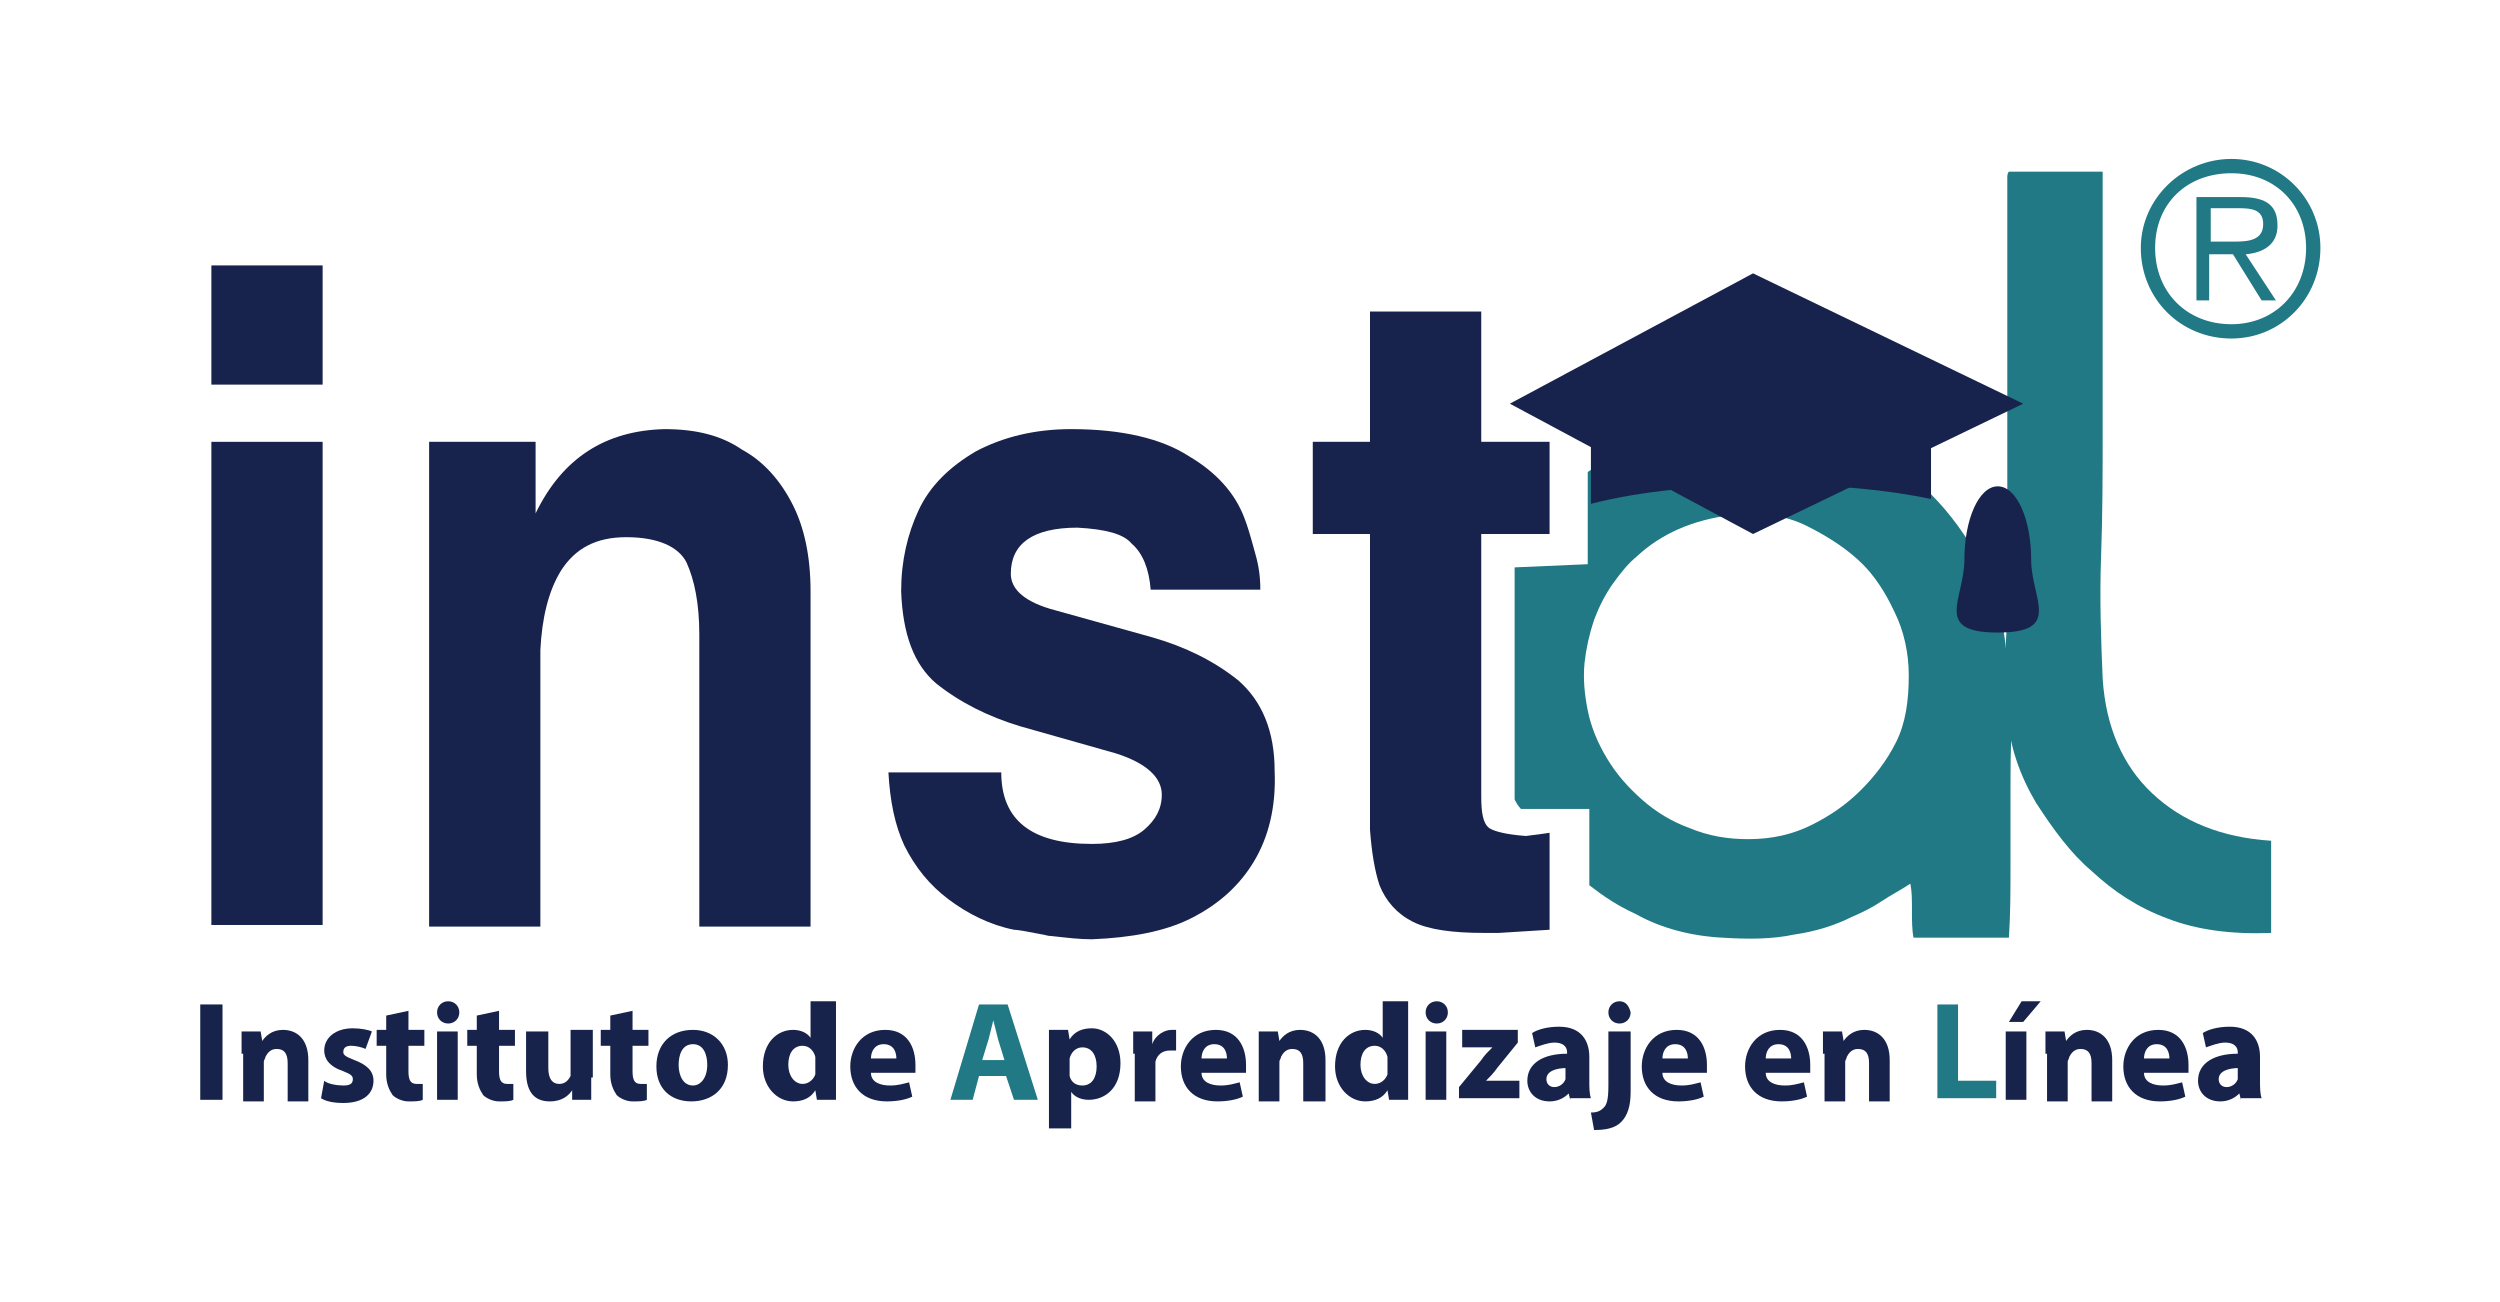
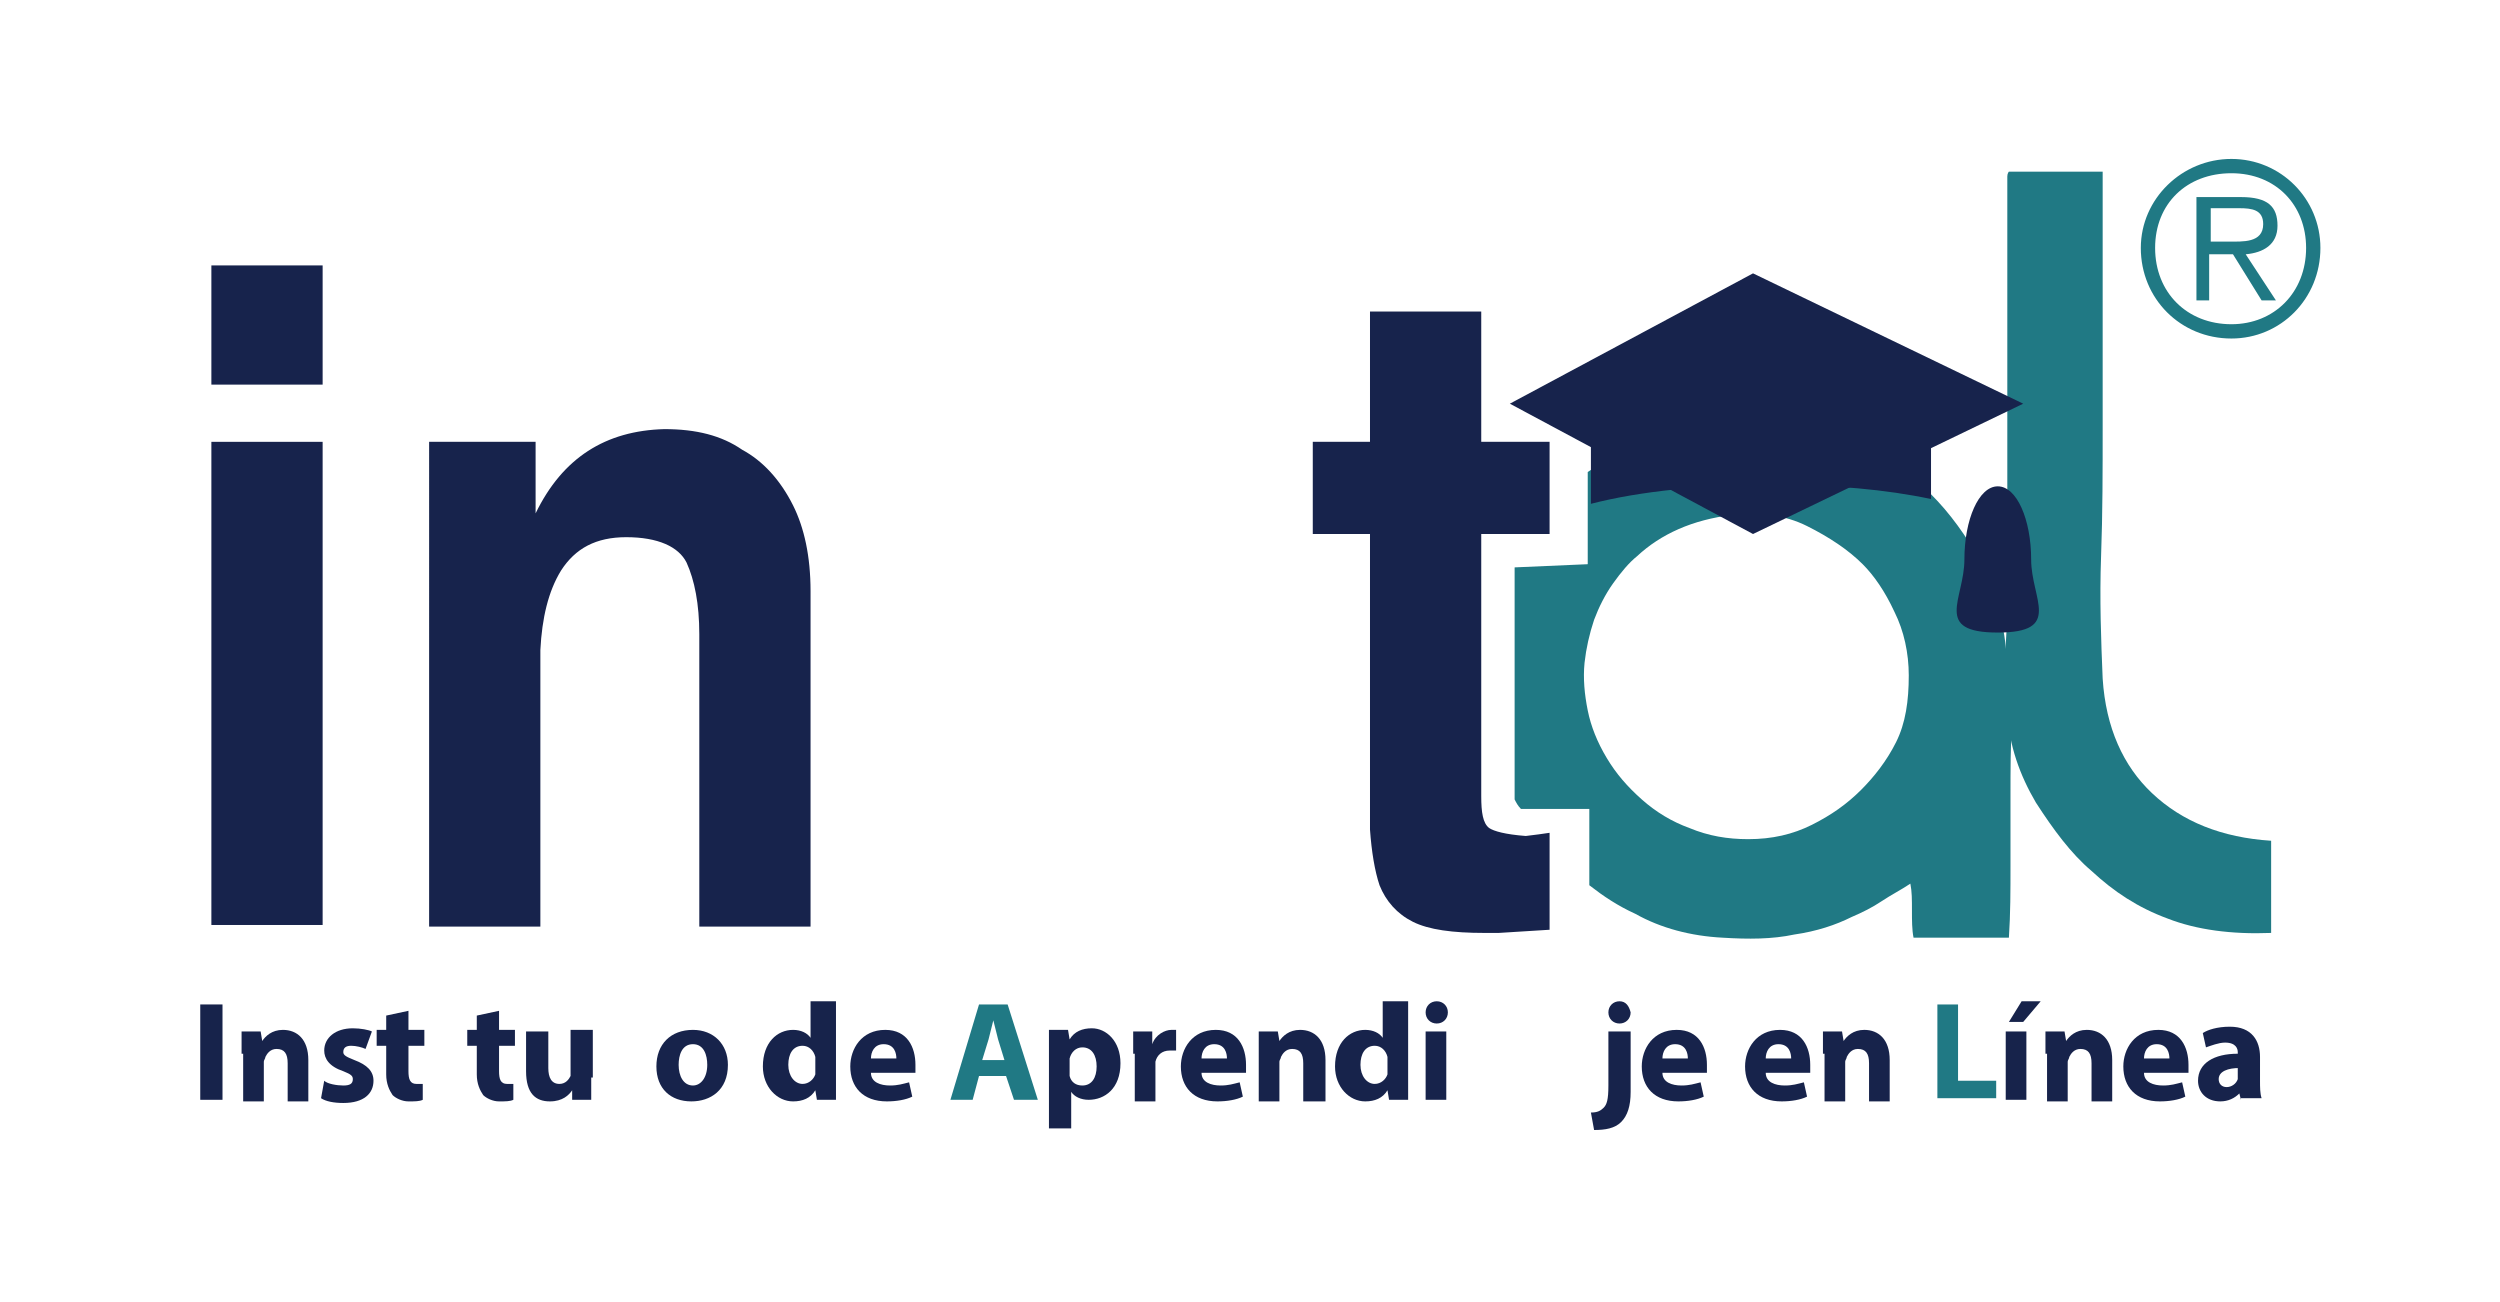
<svg xmlns="http://www.w3.org/2000/svg" version="1.1" id="Capa_1" x="0px" y="0px" viewBox="0 0 157.3 81.9" style="enable-background:new 0 0 157.3 81.9;" xml:space="preserve">
  <style type="text/css"> .st0{fill:#17234B;} .st1{fill:#207984;} .st2{fill:#17234C;} .st3{fill-rule:evenodd;clip-rule:evenodd;fill:#207984;} </style>
  <g>
    <path class="st0" d="M14,63.2v6h-1.4v-6H14z" />
    <path class="st0" d="M15.2,66.3c0-0.5,0-1,0-1.4h1.2l0.1,0.6h0c0.2-0.3,0.6-0.7,1.3-0.7c0.9,0,1.6,0.6,1.6,1.9v2.6h-1.3v-2.4 c0-0.6-0.2-0.9-0.7-0.9c-0.4,0-0.6,0.3-0.7,0.5c0,0.1-0.1,0.2-0.1,0.3v2.5h-1.3V66.3z" />
    <path class="st0" d="M20.4,68c0.2,0.2,0.8,0.3,1.2,0.3c0.4,0,0.6-0.1,0.6-0.4c0-0.2-0.1-0.3-0.6-0.5c-0.9-0.3-1.2-0.8-1.2-1.3 c0-0.8,0.7-1.4,1.8-1.4c0.5,0,1,0.1,1.2,0.2L23,66c-0.2-0.1-0.6-0.2-0.9-0.2c-0.3,0-0.5,0.1-0.5,0.4c0,0.2,0.2,0.3,0.7,0.5 c0.8,0.3,1.2,0.7,1.2,1.3c0,0.8-0.6,1.4-1.9,1.4c-0.6,0-1.1-0.1-1.4-0.3L20.4,68z" />
    <path class="st0" d="M25.7,63.6v1.2h1v1h-1v1.6c0,0.5,0.1,0.8,0.5,0.8c0.2,0,0.3,0,0.4,0l0,1c-0.2,0.1-0.5,0.1-0.9,0.1 c-0.4,0-0.8-0.2-1-0.4c-0.2-0.3-0.4-0.7-0.4-1.3v-1.8h-0.6v-1h0.6v-0.9L25.7,63.6z" />
-     <path class="st0" d="M28.9,63.7c0,0.4-0.3,0.7-0.7,0.7c-0.4,0-0.7-0.3-0.7-0.7c0-0.4,0.3-0.7,0.7-0.7C28.6,63,28.9,63.3,28.9,63.7z M27.5,69.2v-4.3h1.3v4.3H27.5z" />
    <path class="st0" d="M31.4,63.6v1.2h1v1h-1v1.6c0,0.5,0.1,0.8,0.5,0.8c0.2,0,0.3,0,0.4,0l0,1c-0.2,0.1-0.5,0.1-0.9,0.1 c-0.4,0-0.8-0.2-1-0.4c-0.2-0.3-0.4-0.7-0.4-1.3v-1.8h-0.6v-1h0.6v-0.9L31.4,63.6z" />
    <path class="st0" d="M37.2,67.8c0,0.6,0,1,0,1.4h-1.2L36,68.6h0c-0.2,0.3-0.6,0.7-1.4,0.7c-0.9,0-1.5-0.5-1.5-1.9v-2.5h1.4v2.3 c0,0.6,0.2,1,0.7,1c0.4,0,0.6-0.3,0.7-0.5c0-0.1,0-0.2,0-0.3v-2.6h1.4V67.8z" />
-     <path class="st0" d="M39.8,63.6v1.2h1v1h-1v1.6c0,0.5,0.1,0.8,0.5,0.8c0.2,0,0.3,0,0.4,0l0,1c-0.2,0.1-0.5,0.1-0.9,0.1 c-0.4,0-0.8-0.2-1-0.4c-0.2-0.3-0.4-0.7-0.4-1.3v-1.8h-0.6v-1h0.6v-0.9L39.8,63.6z" />
    <path class="st0" d="M45.8,67c0,1.6-1.1,2.3-2.3,2.3c-1.3,0-2.2-0.8-2.2-2.2c0-1.4,0.9-2.3,2.3-2.3C44.9,64.8,45.8,65.7,45.8,67z M42.7,67c0,0.7,0.3,1.3,0.9,1.3c0.5,0,0.9-0.5,0.9-1.3c0-0.6-0.2-1.3-0.9-1.3C42.9,65.7,42.7,66.4,42.7,67z" />
    <path class="st0" d="M52.6,62.9v5c0,0.5,0,1,0,1.3h-1.2l-0.1-0.6h0c-0.3,0.5-0.8,0.7-1.4,0.7c-1,0-1.9-0.9-1.9-2.2 c0-1.5,0.9-2.3,1.9-2.3c0.5,0,0.9,0.2,1.1,0.5h0v-2.3H52.6z M51.3,66.7c0-0.1,0-0.2,0-0.2c-0.1-0.4-0.4-0.7-0.8-0.7 c-0.6,0-0.9,0.5-0.9,1.2c0,0.7,0.4,1.2,0.9,1.2c0.4,0,0.7-0.3,0.8-0.6c0-0.1,0-0.2,0-0.3V66.7z" />
    <path class="st0" d="M54.8,67.5c0,0.6,0.6,0.8,1.2,0.8c0.5,0,0.8-0.1,1.2-0.2l0.2,0.9c-0.4,0.2-1,0.3-1.6,0.3 c-1.5,0-2.3-0.9-2.3-2.2c0-1.1,0.7-2.3,2.2-2.3c1.4,0,1.9,1.1,1.9,2.2c0,0.2,0,0.4,0,0.5H54.8z M56.4,66.6c0-0.3-0.1-0.9-0.8-0.9 c-0.6,0-0.8,0.5-0.8,0.9H56.4z" />
    <path class="st1" d="M61.6,67.7l-0.4,1.5h-1.4l1.8-6h1.8l1.9,6h-1.5l-0.5-1.5H61.6z M63.2,66.7l-0.4-1.3c-0.1-0.4-0.2-0.8-0.3-1.2 h0c-0.1,0.4-0.2,0.8-0.3,1.2l-0.4,1.3H63.2z" />
    <path class="st0" d="M66,66.3c0-0.6,0-1.1,0-1.5h1.2l0.1,0.6h0c0.3-0.5,0.8-0.7,1.4-0.7c0.9,0,1.8,0.8,1.8,2.2c0,1.6-1,2.3-2,2.3 c-0.5,0-0.9-0.2-1.1-0.5h0V71H66V66.3z M67.3,67.4c0,0.1,0,0.2,0,0.3c0.1,0.4,0.4,0.6,0.8,0.6c0.6,0,0.9-0.5,0.9-1.2 c0-0.7-0.3-1.2-0.9-1.2c-0.4,0-0.7,0.3-0.8,0.7c0,0.1,0,0.2,0,0.2V67.4z" />
    <path class="st0" d="M71.3,66.3c0-0.6,0-1.1,0-1.4h1.2l0,0.8h0c0.2-0.6,0.8-0.9,1.2-0.9c0.1,0,0.2,0,0.3,0v1.3c-0.1,0-0.2,0-0.4,0 c-0.5,0-0.8,0.3-0.9,0.7c0,0.1,0,0.2,0,0.3v2.2h-1.3V66.3z" />
    <path class="st0" d="M75.6,67.5c0,0.6,0.6,0.8,1.2,0.8c0.5,0,0.8-0.1,1.2-0.2l0.2,0.9c-0.4,0.2-1,0.3-1.6,0.3 c-1.5,0-2.3-0.9-2.3-2.2c0-1.1,0.7-2.3,2.2-2.3c1.4,0,1.9,1.1,1.9,2.2c0,0.2,0,0.4,0,0.5H75.6z M77.2,66.6c0-0.3-0.1-0.9-0.8-0.9 c-0.6,0-0.8,0.5-0.8,0.9H77.2z" />
    <path class="st0" d="M79.2,66.3c0-0.5,0-1,0-1.4h1.2l0.1,0.6h0c0.2-0.3,0.6-0.7,1.3-0.7c0.9,0,1.6,0.6,1.6,1.9v2.6H82v-2.4 c0-0.6-0.2-0.9-0.7-0.9c-0.4,0-0.6,0.3-0.7,0.5c0,0.1-0.1,0.2-0.1,0.3v2.5h-1.3V66.3z" />
    <path class="st0" d="M88.6,62.9v5c0,0.5,0,1,0,1.3h-1.2l-0.1-0.6h0c-0.3,0.5-0.8,0.7-1.4,0.7c-1,0-1.9-0.9-1.9-2.2 c0-1.5,0.9-2.3,1.9-2.3c0.5,0,0.9,0.2,1.1,0.5h0v-2.3H88.6z M87.3,66.7c0-0.1,0-0.2,0-0.2c-0.1-0.4-0.4-0.7-0.8-0.7 c-0.6,0-0.9,0.5-0.9,1.2c0,0.7,0.4,1.2,0.9,1.2c0.4,0,0.7-0.3,0.8-0.6c0-0.1,0-0.2,0-0.3V66.7z" />
    <path class="st0" d="M91.1,63.7c0,0.4-0.3,0.7-0.7,0.7c-0.4,0-0.7-0.3-0.7-0.7c0-0.4,0.3-0.7,0.7-0.7C90.8,63,91.1,63.3,91.1,63.7z M89.7,69.2v-4.3h1.3v4.3H89.7z" />
-     <path class="st0" d="M91.8,68.4l1.4-1.7c0.2-0.3,0.4-0.5,0.7-0.8v0H92v-1.1h3.5v0.8l-1.3,1.6c-0.2,0.3-0.5,0.6-0.7,0.8v0h2.1v1.1 h-3.8V68.4z" />
-     <path class="st0" d="M98.8,69.2l-0.1-0.4h0c-0.3,0.3-0.7,0.5-1.2,0.5c-0.9,0-1.4-0.6-1.4-1.3c0-1.1,1-1.7,2.5-1.7v-0.1 c0-0.2-0.1-0.6-0.8-0.6c-0.4,0-0.9,0.2-1.2,0.3l-0.2-0.9c0.3-0.2,0.9-0.4,1.7-0.4c1.4,0,1.9,0.9,1.9,1.9v1.5c0,0.4,0,0.8,0.1,1.1 H98.8z M98.6,67.2c-0.7,0-1.3,0.2-1.3,0.7c0,0.3,0.2,0.5,0.5,0.5c0.3,0,0.6-0.2,0.7-0.5c0-0.1,0-0.2,0-0.2V67.2z" />
    <path class="st0" d="M100.1,70c0.4,0,0.6-0.1,0.8-0.3c0.2-0.2,0.3-0.5,0.3-1.4v-3.4h1.4v3.8c0,0.9-0.2,1.5-0.6,1.9 c-0.4,0.4-1,0.5-1.7,0.5L100.1,70z M102.6,63.7c0,0.4-0.3,0.7-0.7,0.7c-0.4,0-0.7-0.3-0.7-0.7c0-0.4,0.3-0.7,0.7-0.7 C102.3,63,102.5,63.3,102.6,63.7z" />
    <path class="st0" d="M104.6,67.5c0,0.6,0.6,0.8,1.2,0.8c0.5,0,0.8-0.1,1.2-0.2l0.2,0.9c-0.4,0.2-1,0.3-1.6,0.3 c-1.5,0-2.3-0.9-2.3-2.2c0-1.1,0.7-2.3,2.2-2.3c1.4,0,1.9,1.1,1.9,2.2c0,0.2,0,0.4,0,0.5H104.6z M106.2,66.6c0-0.3-0.1-0.9-0.8-0.9 c-0.6,0-0.8,0.5-0.8,0.9H106.2z" />
    <path class="st0" d="M111.1,67.5c0,0.6,0.6,0.8,1.2,0.8c0.5,0,0.8-0.1,1.2-0.2l0.2,0.9c-0.4,0.2-1,0.3-1.6,0.3 c-1.5,0-2.3-0.9-2.3-2.2c0-1.1,0.7-2.3,2.2-2.3c1.4,0,1.9,1.1,1.9,2.2c0,0.2,0,0.4,0,0.5H111.1z M112.7,66.6c0-0.3-0.1-0.9-0.8-0.9 c-0.6,0-0.8,0.5-0.8,0.9H112.7z" />
    <path class="st0" d="M114.7,66.3c0-0.5,0-1,0-1.4h1.2l0.1,0.6h0c0.2-0.3,0.6-0.7,1.3-0.7c0.9,0,1.6,0.6,1.6,1.9v2.6h-1.3v-2.4 c0-0.6-0.2-0.9-0.7-0.9c-0.4,0-0.6,0.3-0.7,0.5c0,0.1-0.1,0.2-0.1,0.3v2.5h-1.3V66.3z" />
    <path class="st1" d="M121.8,63.2h1.4v4.8h2.4v1.1h-3.7V63.2z" />
    <path class="st0" d="M126.2,69.2v-4.3h1.3v4.3H126.2z M128.4,63l-1.1,1.3h-0.9l0.8-1.3H128.4z" />
    <path class="st0" d="M128.7,66.3c0-0.5,0-1,0-1.4h1.2l0.1,0.6h0c0.2-0.3,0.6-0.7,1.3-0.7c0.9,0,1.6,0.6,1.6,1.9v2.6h-1.3v-2.4 c0-0.6-0.2-0.9-0.7-0.9c-0.4,0-0.6,0.3-0.7,0.5c0,0.1-0.1,0.2-0.1,0.3v2.5h-1.3V66.3z" />
    <path class="st0" d="M134.9,67.5c0,0.6,0.6,0.8,1.2,0.8c0.5,0,0.8-0.1,1.2-0.2l0.2,0.9c-0.4,0.2-1,0.3-1.6,0.3 c-1.5,0-2.3-0.9-2.3-2.2c0-1.1,0.7-2.3,2.2-2.3c1.4,0,1.9,1.1,1.9,2.2c0,0.2,0,0.4,0,0.5H134.9z M136.5,66.6c0-0.3-0.1-0.9-0.8-0.9 c-0.6,0-0.8,0.5-0.8,0.9H136.5z" />
    <path class="st0" d="M141,69.2l-0.1-0.4h0c-0.3,0.3-0.7,0.5-1.2,0.5c-0.9,0-1.4-0.6-1.4-1.3c0-1.1,1-1.7,2.5-1.7v-0.1 c0-0.2-0.1-0.6-0.8-0.6c-0.4,0-0.9,0.2-1.2,0.3l-0.2-0.9c0.3-0.2,0.9-0.4,1.7-0.4c1.4,0,1.9,0.9,1.9,1.9v1.5c0,0.4,0,0.8,0.1,1.1 H141z M140.9,67.2c-0.7,0-1.3,0.2-1.3,0.7c0,0.3,0.2,0.5,0.5,0.5c0.3,0,0.6-0.2,0.7-0.5c0-0.1,0-0.2,0-0.2V67.2z" />
  </g>
  <g>
    <path class="st1" d="M126.4,10.8h5.9v16c0,2.8,0,5.5-0.1,8.2c-0.1,2.7,0,5.3,0.1,7.7c0.2,3.1,1.3,5.5,3.1,7.2 c1.9,1.8,4.4,2.8,7.5,3v5.8c-2.5,0.1-4.7-0.2-6.5-0.9c-1.9-0.7-3.4-1.7-4.8-3c-1.3-1.1-2.4-2.6-3.5-4.3c-1-1.7-1.7-3.6-1.8-5.7 c-0.1-1.4-0.2-2.7-0.1-4.2c0.1-1.4,0.1-2.9,0.1-4.3V11.1C126.3,10.9,126.4,10.8,126.4,10.8z" />
    <g>
      <path class="st2" d="M13.3,24.2v-7.5h7v7.5H13.3z M13.3,58.3V27.8h7v30.4H13.3z" />
      <path class="st2" d="M44,58.3V39.9c0-1.9-0.3-3.4-0.8-4.5c-0.5-1-1.8-1.6-3.8-1.6c-1.9,0-3.2,0.7-4.1,2.1c-0.8,1.3-1.2,3-1.3,5 v17.4h-7V27.8h6.7v4.5c1.7-3.5,4.4-5.2,8.1-5.3c2,0,3.6,0.4,4.9,1.3c1.3,0.7,2.4,1.9,3.2,3.5c0.7,1.4,1.1,3.2,1.1,5.4v21.1H44z" />
-       <path class="st2" d="M78.9,54.2c-0.9,1.5-2.2,2.7-4,3.6c-1.6,0.8-3.7,1.2-6.2,1.3c-0.8,0-1.6-0.1-2.5-0.2c-0.3,0-0.5-0.1-0.6-0.1 c-1-0.2-1.6-0.3-1.8-0.3c-1.5-0.3-2.9-1-4.1-1.9c-1.2-0.9-2.1-2-2.8-3.4c-0.6-1.3-0.9-2.8-1-4.6H63c0,3,1.9,4.5,5.7,4.5 c1.5,0,2.6-0.3,3.3-0.9c0.7-0.6,1.1-1.3,1.1-2.2c0-1.1-1-2-2.9-2.6l-6-1.7c-2-0.6-3.8-1.5-5.3-2.7c-1.4-1.2-2.1-3.1-2.2-5.8 c0-1.9,0.4-3.6,1.1-5.1c0.7-1.5,1.9-2.7,3.6-3.7c1.7-0.9,3.7-1.4,6-1.4c3.2,0,5.7,0.6,7.4,1.7c1.7,1,2.9,2.3,3.5,3.9 c0.2,0.5,0.4,1.2,0.7,2.3c0.2,0.7,0.3,1.4,0.3,2.2h-6.9c-0.1-1.3-0.5-2.3-1.2-2.9c-0.5-0.6-1.6-0.9-3.4-1c-2.8,0-4.2,1-4.2,2.9 c0,1,0.9,1.8,2.8,2.3l6.1,1.7c2.1,0.6,3.9,1.5,5.4,2.7c1.5,1.3,2.3,3.2,2.3,5.7C80.3,50.8,79.8,52.7,78.9,54.2z" />
      <path class="st2" d="M95.9,58.6l-1.6,0.1h-0.9c-2,0-3.5-0.2-4.5-0.7c-1-0.5-1.7-1.3-2.1-2.3c-0.3-0.9-0.5-2.1-0.6-3.5V33.6h-3.6 v-5.8h3.6v-8.2h7v8.2h4.3v5.8h-4.3v16.5c0,1,0.1,1.7,0.5,2c0.3,0.2,1,0.4,2.3,0.5l0.8-0.1l0.7-0.1v6.1L95.9,58.6z" />
    </g>
    <path class="st1" d="M126.2,40.7c-0.2-2-0.8-3.8-1.6-5.4c-0.9-1.6-1.9-3-3.1-4.2c-1.2-1.2-2.6-2.3-4.2-3.1 c-1.6-0.9-3.4-1.4-5.4-1.6c-1-0.1-2-0.1-3.1,0c-1.1,0.1-2,0.2-2.7,0.4c-1.6,0.4-3.1,0.9-4.4,1.7c-0.6,0.4-1.2,0.8-1.8,1.2v5.8 l-4.6,0.2v14.6c0.1,0.2,0.2,0.4,0.4,0.6h4.3v4.8c0.9,0.7,1.8,1.3,2.9,1.8c1.6,0.9,3.5,1.4,5.5,1.5c1.6,0.1,3.1,0.1,4.5-0.2 c1.4-0.2,2.6-0.6,3.6-1.1c0.7-0.3,1.3-0.6,1.9-1c0.6-0.4,1.2-0.7,1.8-1.1c0.1,0.5,0.1,1,0.1,1.7c0,0.6,0,1.2,0.1,1.7h6 c0.1-1.5,0.1-3,0.1-4.5c0-1.5,0-3,0-4.5c0-1.5,0-3.1,0.1-4.6C126.4,43.7,126.4,42.1,126.2,40.7z M119.3,46.7 c-0.6,1.2-1.4,2.2-2.2,3c-0.9,0.9-1.9,1.6-3.1,2.2c-1.2,0.6-2.5,0.9-4,0.9c-1.3,0-2.5-0.2-3.7-0.7c-1.1-0.4-2.1-1-3-1.8 c-0.9-0.8-1.6-1.6-2.2-2.6c-0.6-1-1-2-1.2-3c-0.2-1-0.3-2-0.2-3c0.1-0.9,0.3-1.8,0.6-2.7c0.3-0.8,0.7-1.6,1.2-2.3 c0.5-0.7,1-1.3,1.5-1.7c1.5-1.4,3.5-2.3,6-2.6c1.7-0.2,3.3,0,4.7,0.7c1.4,0.7,2.6,1.5,3.5,2.4c0.7,0.7,1.4,1.7,2,3 c0.6,1.2,0.9,2.6,0.9,4C120.1,44.1,119.9,45.5,119.3,46.7z" />
    <path class="st3" d="M140.4,21.3c3.1,0,5.6-2.5,5.6-5.7c0-3.1-2.5-5.6-5.6-5.6c-3.1,0-5.7,2.5-5.7,5.6 C134.7,18.8,137.2,21.3,140.4,21.3L140.4,21.3L140.4,21.3z M140.4,20.4c-2.8,0-4.8-2-4.8-4.8c0-2.8,2-4.7,4.8-4.7 c2.8,0,4.7,2,4.7,4.7C145.1,18.4,143.1,20.4,140.4,20.4L140.4,20.4L140.4,20.4z M139.1,16h1.4l1.8,2.9h0.9l-1.9-2.9 c1.1-0.1,2-0.6,2-1.8c0-1.2-0.6-1.8-2.3-1.8h-2.8v6.5h0.8V16L139.1,16L139.1,16z M139.1,15.2v-2.1h1.8c0.8,0,1.5,0.1,1.5,1 c0,1.2-1.3,1.1-2.2,1.1H139.1L139.1,15.2z" />
    <g>
      <line class="st2" x1="125.7" y1="32.8" x2="125.7" y2="25" />
      <path class="st2" d="M111.6,30.5c3.7,0,7.1,0.3,9.9,0.9v-5.1h-21.4v5.4C103.2,30.9,107.2,30.5,111.6,30.5z" />
      <polygon class="st2" points="127.3,25.4 110.3,33.6 95,25.4 110.3,17.2 " />
      <path class="st2" d="M127.8,35.2c0,2.5,2,4.6-2.1,4.6c-4.1,0-2.1-2.1-2.1-4.6c0-2.5,0.9-4.6,2.1-4.6 C126.9,30.6,127.8,32.7,127.8,35.2z" />
    </g>
  </g>
</svg>